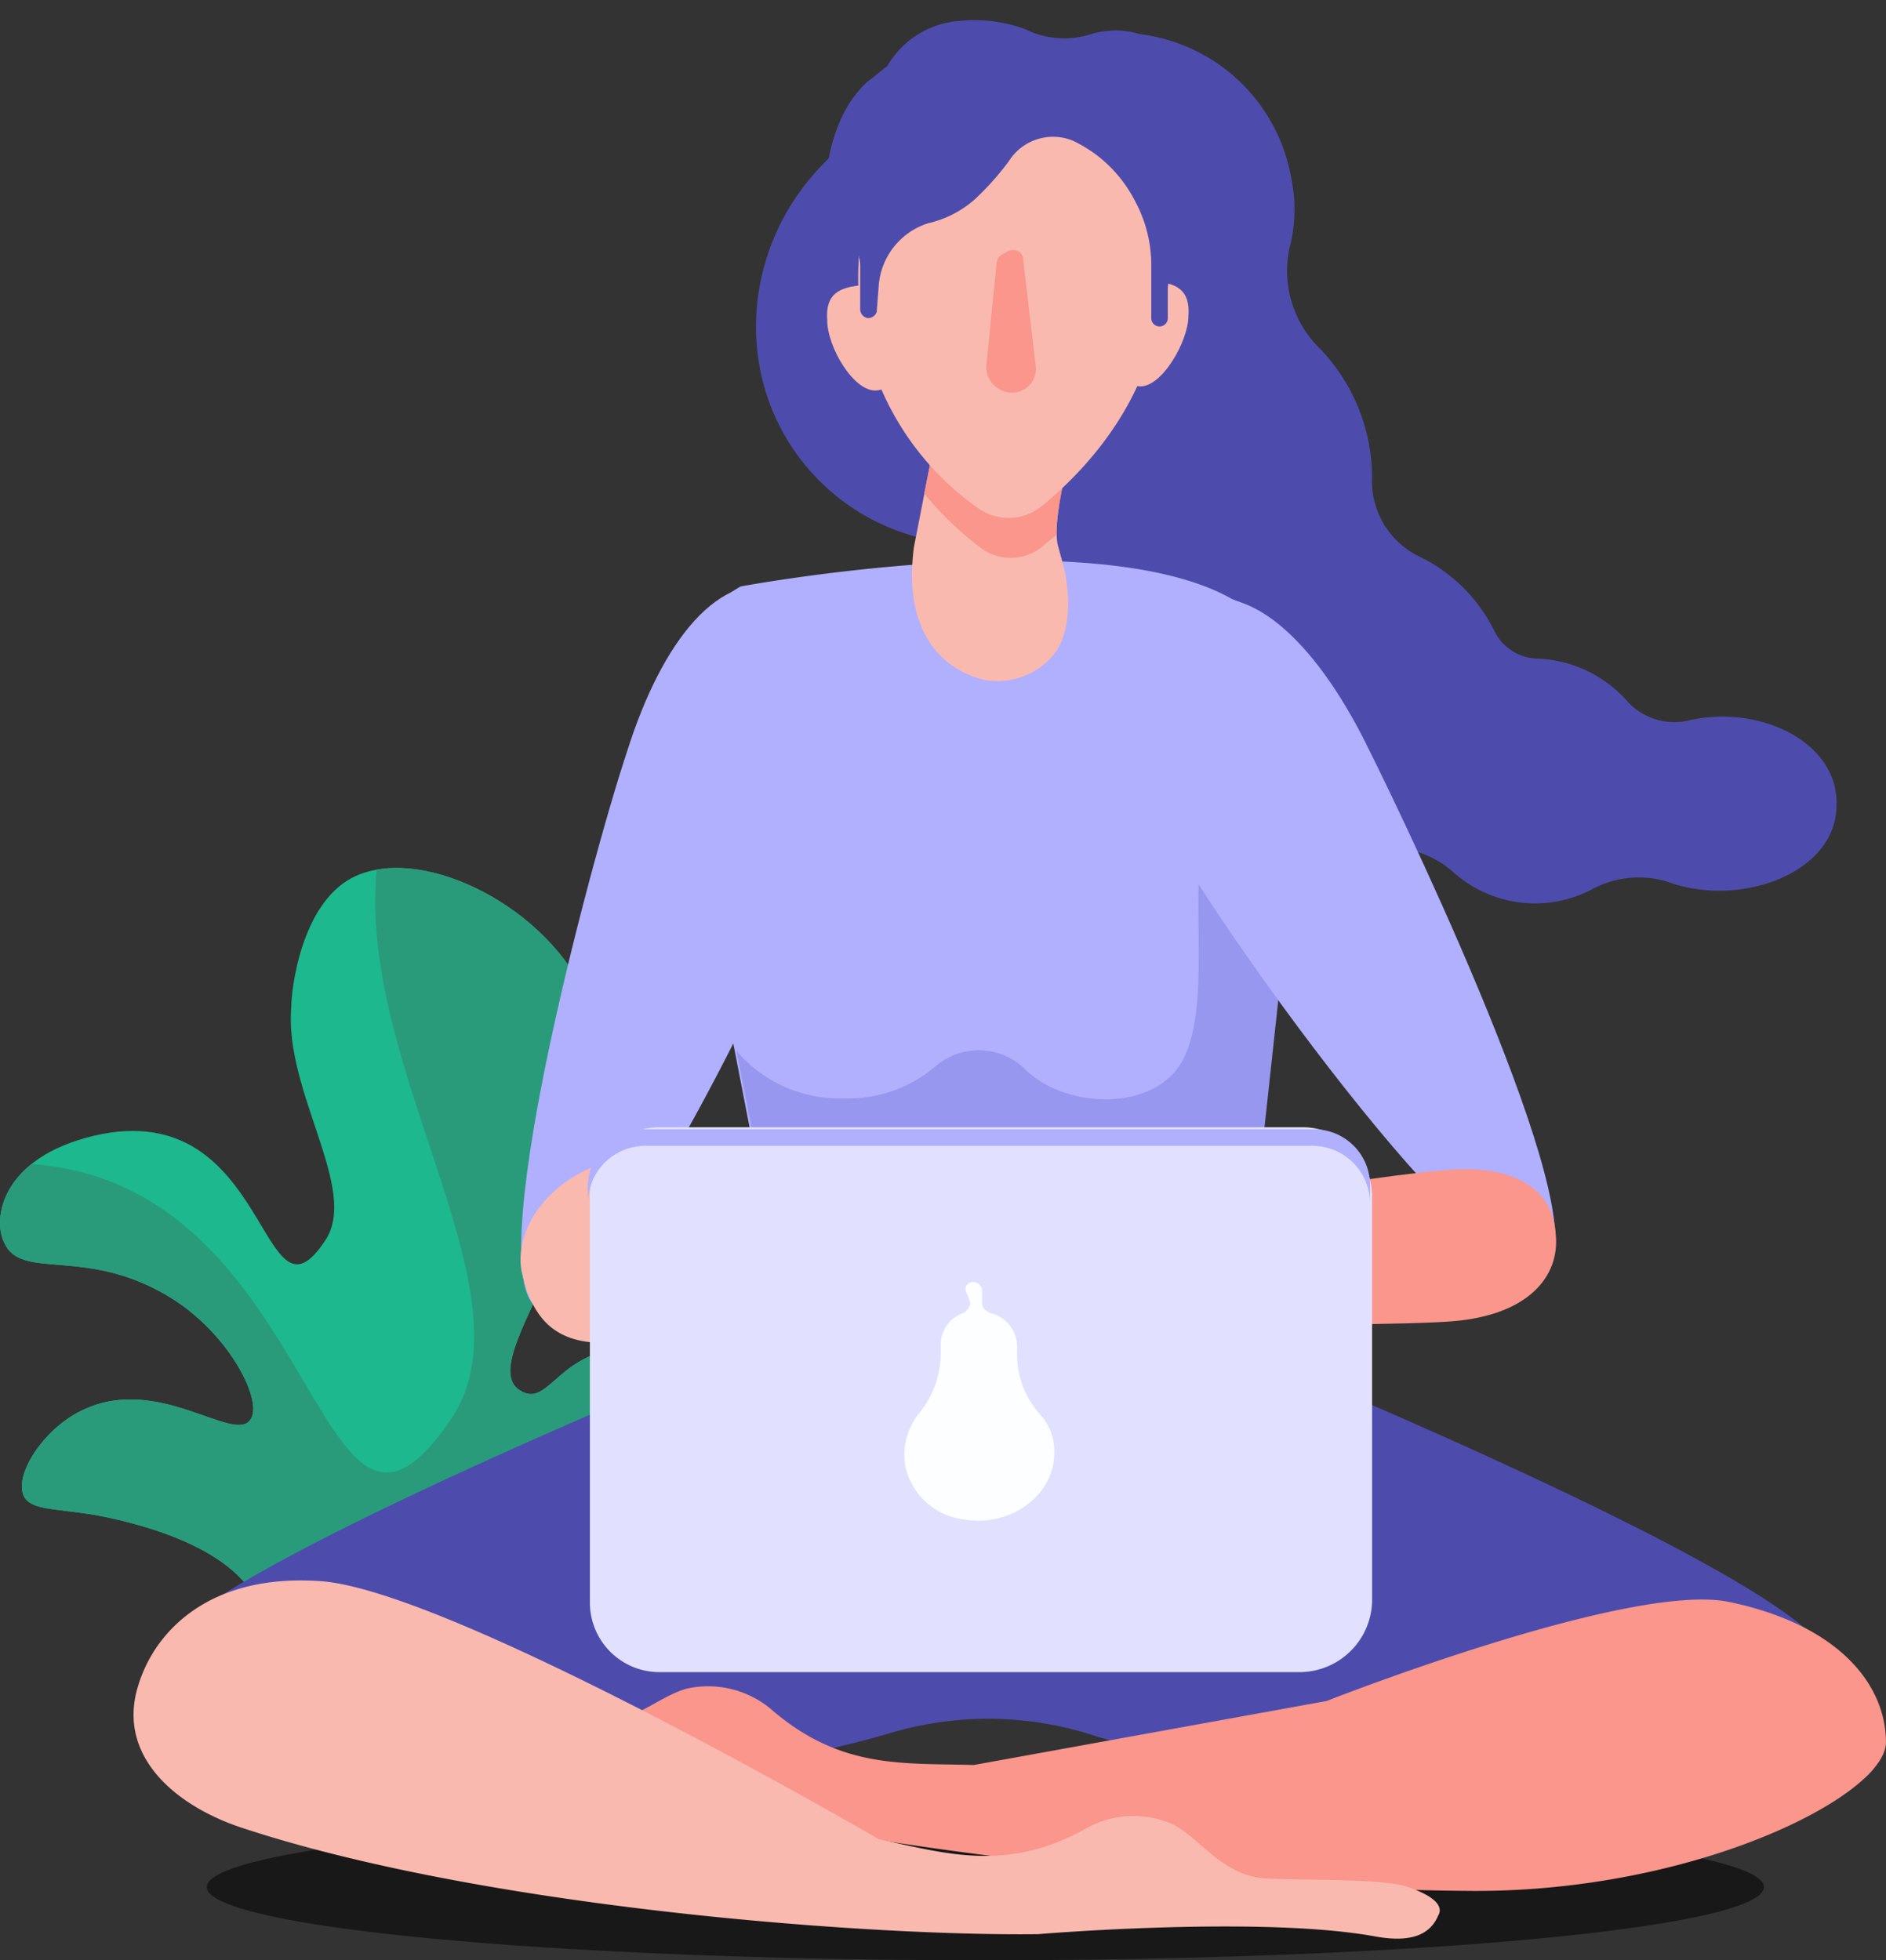
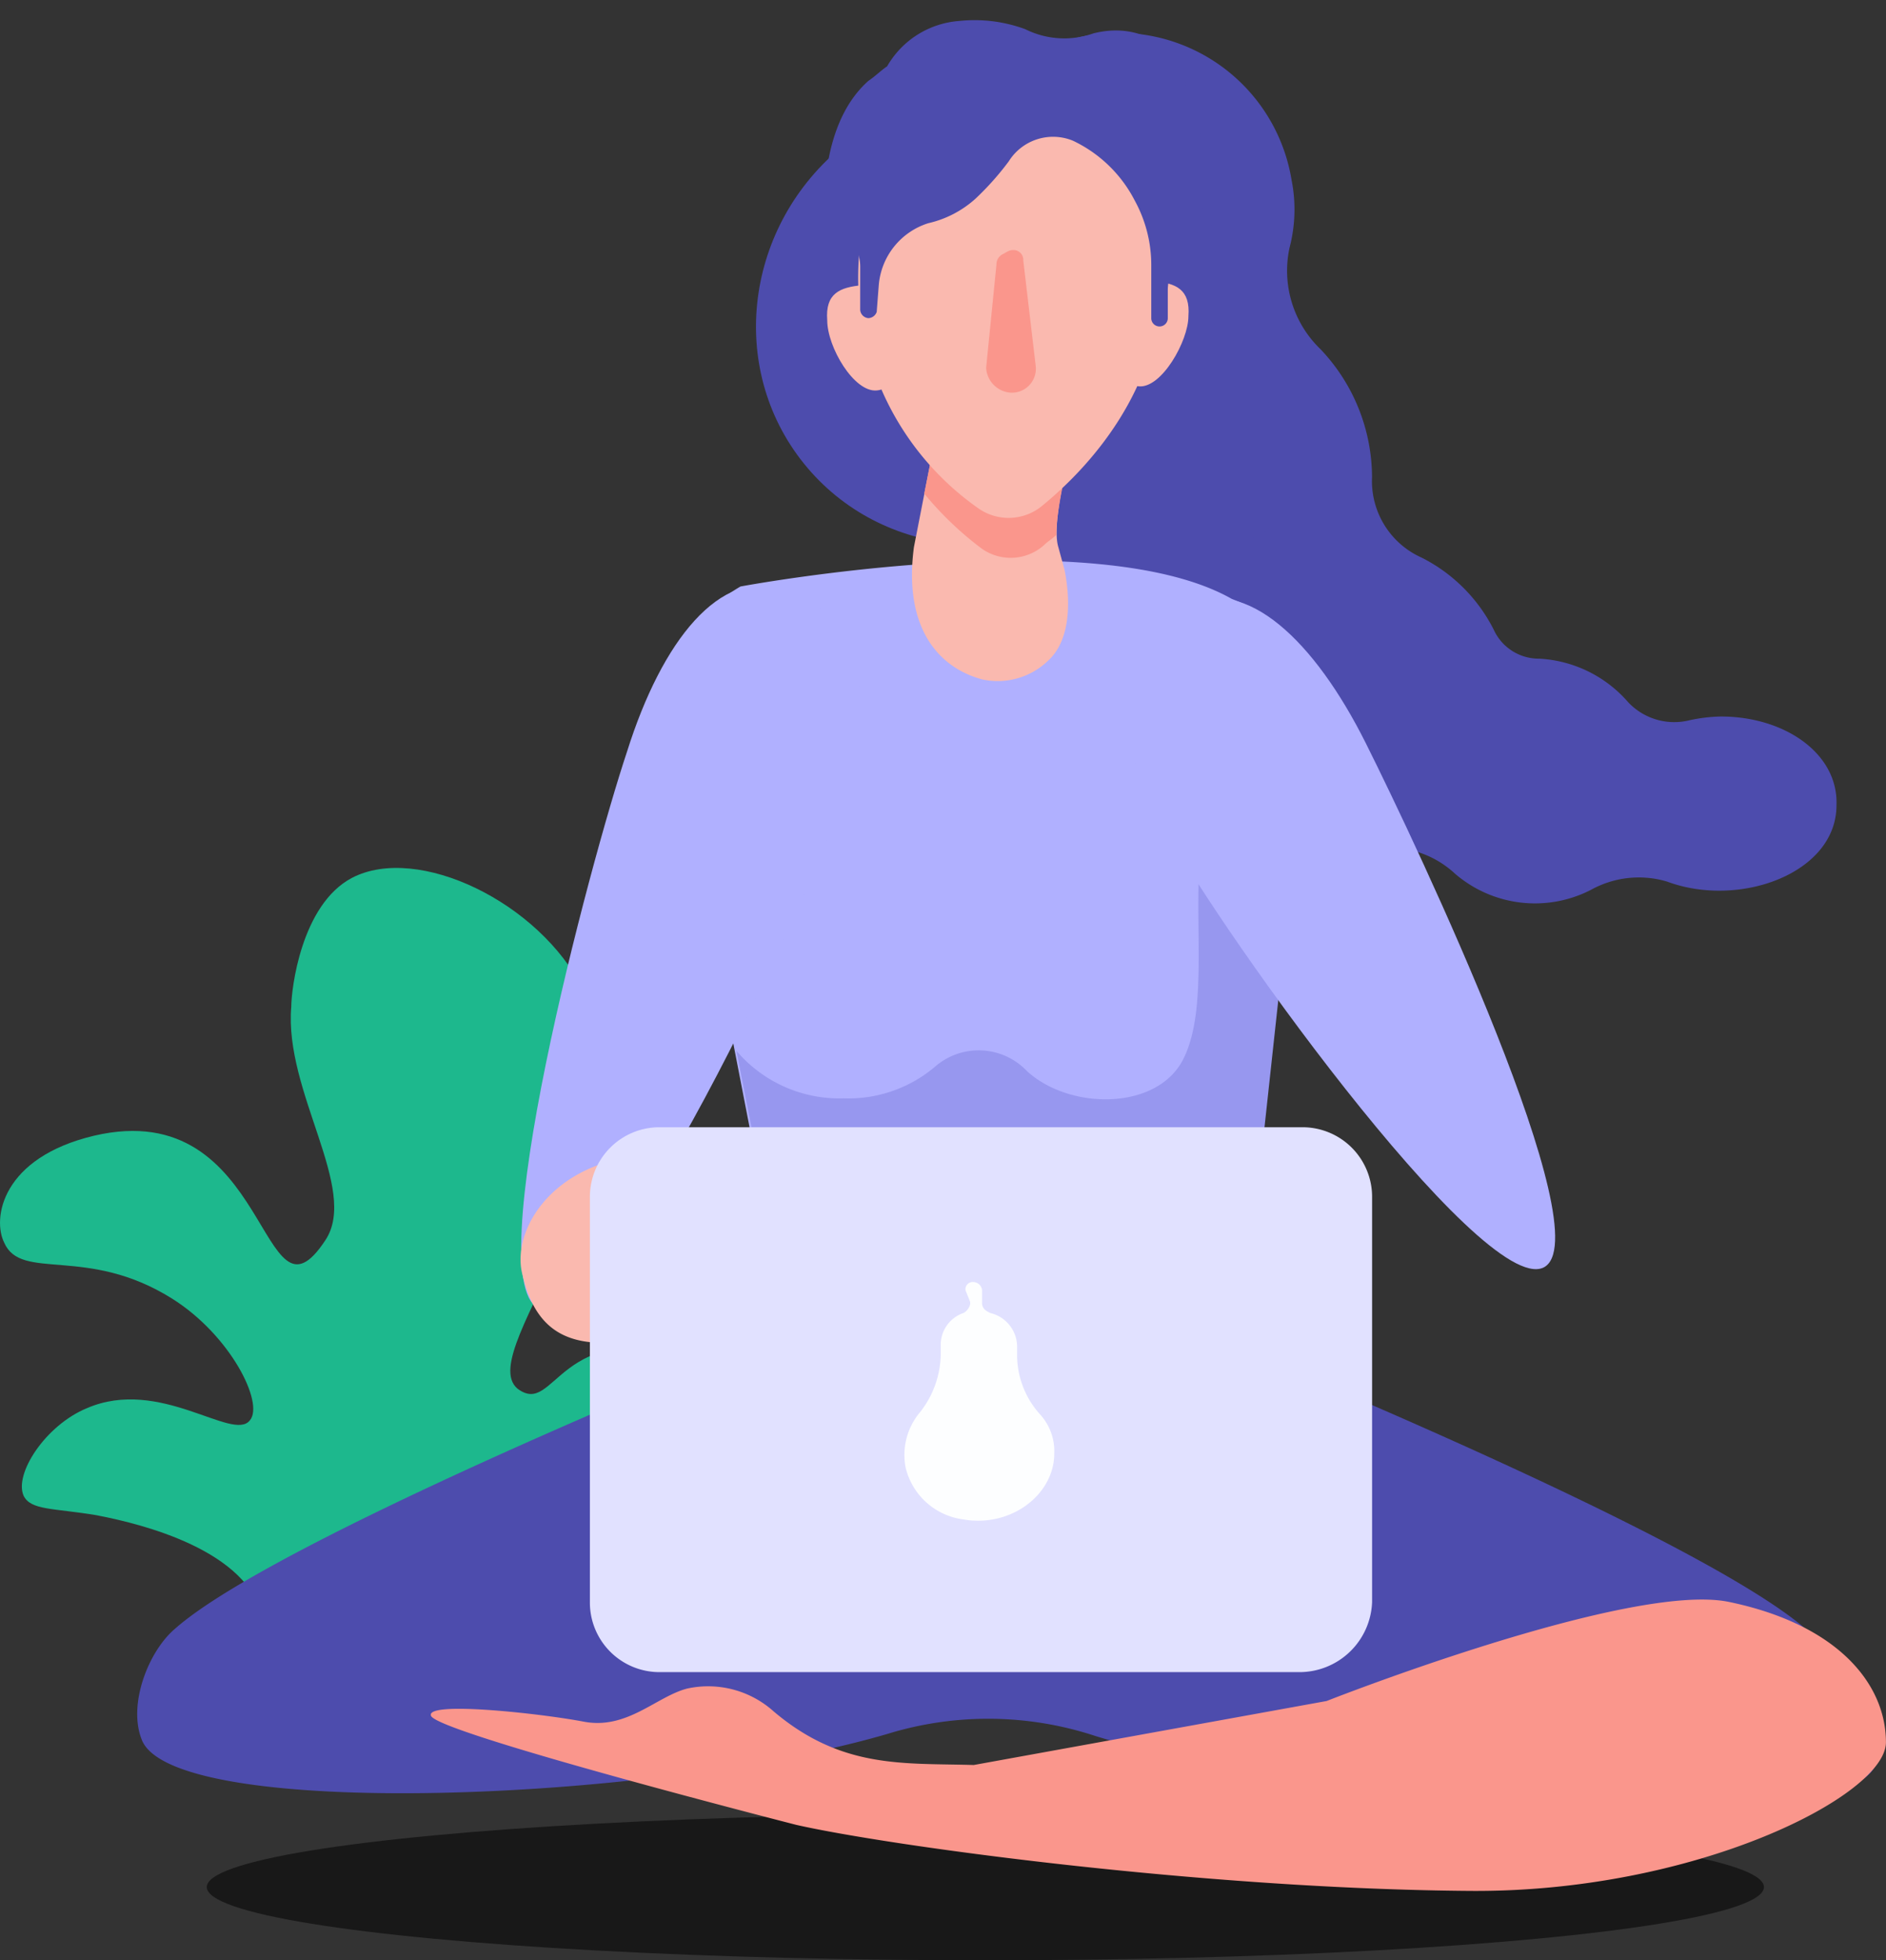
<svg xmlns="http://www.w3.org/2000/svg" viewBox="0 0 141.707 147.283">
  <rect x="0" y="0" width="141.707" height="147.283" fill="#333333" stroke="none" />
  <defs>
    <style>
      .cls-1 {
        opacity: 0.53;
      }

      .cls-2 {
        fill: #1db88d;
      }

      .cls-3 {
        clip-path: url(#clip-path);
      }

      .cls-4 {
        fill: #299b7b;
      }

      .cls-5 {
        fill: #4d4cad;
      }

      .cls-6 {
        fill: #fa968c;
      }

      .cls-7 {
        fill: #b0b0ff;
      }

      .cls-8 {
        fill: #9797ef;
      }

      .cls-9 {
        fill: #fab9af;
      }

      .cls-10 {
        fill: #e1e1ff;
      }

      .cls-11 {
        fill: #fdfeff;
      }
    </style>
    <clipPath id="clip-path">
-       <path id="Path_7256" data-name="Path 7256" d="M45.91,75.616c.366-2.742,1.279-7.677,4.387-11.15,9.139-9.87,20.655-2.925,21.751-7.494.548-2.193-3.107-6.032-7.311-7.129-10.6-3.107-10.6,4.57-13.526,2.376C47.738,49.3,62.36,35.038,56.146,22.243c-3.29-6.58-12.429-10.967-17.364-8.408-3.838,2.011-4.57,8.408-4.57,9.688-.548,6.4,5.118,13.709,2.559,17.547-4.935,7.494-4.021-10.967-17.364-7.86-6.946,1.645-7.677,6.215-6.763,8.042,1.279,2.925,6.215.183,12.612,4.2C29.642,48.2,32.2,53.316,31.1,54.6c-1.279,1.645-6.763-3.29-12.246-.914-3.107,1.279-5.484,4.935-4.752,6.58.548,1.1,2.193.914,5.484,1.462,1.828.366,10.419,2.011,12.246,6.946.366.914.914,3.29-.914,7.129H45.91Z" transform="translate(-12.327 -13.095)" />
-     </clipPath>
+       </clipPath>
  </defs>
  <g id="footer_sitting_girl" transform="translate(10533.536 -3789.717)">
    <ellipse id="Ellipse_140" data-name="Ellipse 140" class="cls-1" cx="58.5" cy="5.5" rx="58.5" ry="5.5" transform="translate(-10518 3926)" />
    <g id="Group_3251" data-name="Group 3251" transform="translate(-10545.863 3841.834)">
      <g id="Group_3238" data-name="Group 3238" transform="translate(12.327 13.095)">
        <path id="Path_7254" data-name="Path 7254" class="cls-2" d="M45.91,75.616c.366-2.742,1.279-7.677,4.387-11.15,9.139-9.87,20.655-2.925,21.751-7.494.548-2.193-3.107-6.032-7.311-7.129-10.6-3.107-10.6,4.57-13.526,2.376C47.738,49.3,62.36,35.038,56.146,22.243c-3.29-6.58-12.429-10.967-17.364-8.408-3.838,2.011-4.57,8.408-4.57,9.688-.548,6.4,5.118,13.709,2.559,17.547-4.935,7.494-4.021-10.967-17.364-7.86-6.946,1.645-7.677,6.215-6.763,8.042,1.279,2.925,6.215.183,12.612,4.2C29.642,48.2,32.2,53.316,31.1,54.6c-1.279,1.645-6.763-3.29-12.246-.914-3.107,1.279-5.484,4.935-4.752,6.58.548,1.1,2.193.914,5.484,1.462,1.828.366,10.419,2.011,12.246,6.946.366.914.914,3.29-.914,7.129H45.91Z" transform="translate(-12.327 -13.095)" />
        <g id="Group_3237" data-name="Group 3237">
          <g id="Group_3236" data-name="Group 3236" class="cls-3">
            <path id="Path_7255" data-name="Path 7255" class="cls-4" d="M77.844,145.324c.731-6.58,2.742-17.913,10.236-25.955,21.2-23.031,47.706-6.58,50.631-17.364,1.462-5.118-7.311-13.892-17-16.633-24.493-7.311-24.676,10.784-31.439,5.3-8.225-6.58,25.955-39.847,11.333-69.458C94.112,6.043,72.726-4.193,61.576,1.656c-8.956,4.752-10.6,19.558-10.784,22.665C49.513,39.31,62.673,55.943,56.458,65.265c-11.515,17.182-9.139-25.59-40.03-18.278C.344,50.825-1.3,61.609.709,65.63c3.107,6.763,14.44.366,29.063,9.688,10.236,6.4,16.085,18.1,13.709,21.386-2.925,3.656-15.719-7.494-28.331-2.193-7.311,3.107-12.612,11.7-10.967,15.354,1.1,2.559,5.3,1.828,12.795,3.29,4.2.731,24.127,4.57,28.514,15.9.731,2.193,2.376,7.494-2.376,16.451H77.844Z" transform="translate(-22.51 -23.947)" />
          </g>
        </g>
      </g>
    </g>
    <g id="Group_3267" data-name="Group 3267" transform="translate(-10552.328 3790.733)">
      <path id="Path_7280" data-name="Path 7280" class="cls-5" d="M116.262,51.961a12.052,12.052,0,0,0-2.481.31,4.749,4.749,0,0,1-4.5-1.4,9.509,9.509,0,0,0-6.668-3.256A3.718,3.718,0,0,1,99.2,45.448a12.247,12.247,0,0,0-5.427-5.427,6.294,6.294,0,0,1-3.722-6.048,14.019,14.019,0,0,0-3.877-9.614,8.176,8.176,0,0,1-2.326-7.6,11.348,11.348,0,0,0,.155-5.117A13.191,13.191,0,1,0,66.174,26.065a12.777,12.777,0,0,0-2.636,7.909A13.17,13.17,0,0,0,76.719,47.154h1.4a12.093,12.093,0,0,0-.465,3.412A11.481,11.481,0,0,0,90.21,61.886a7.326,7.326,0,0,1,6.048,1.861,9.2,9.2,0,0,0,10.235,1.241,7.416,7.416,0,0,1,5.738-.62c5.427,2.016,12.716-.62,12.716-5.738C125.1,54.753,121.069,51.961,116.262,51.961Z" transform="translate(31.831 0.857)" />
      <path id="Path_7281" data-name="Path 7281" class="cls-5" d="M144.114,86.74c-8.994-7.754-49.468-23.881-49.468-23.881-3.1-1.241-20-1.4-22.8-.155,0,0-41.869,16.593-50.243,24.036-2.016,1.706-3.567,5.738-2.481,8.374,2.481,6.048,38.458,4.652,55.981-.465A25.723,25.723,0,0,1,90.77,94.8c18.143,5.583,55.981,8.219,58.617,2.171C150.472,94.339,150.007,91.857,144.114,86.74Z" transform="translate(10.337 34.62)" />
      <path id="Path_7282" data-name="Path 7282" class="cls-6" d="M44.478,85.658c3.256.62,5.427-1.861,7.754-2.481a7.366,7.366,0,0,1,6.513,1.706c5.117,4.342,9.769,3.877,15.042,4.032L100.3,84.107s22.8-8.994,30.239-7.443c8.219,1.706,11.785,6.2,11.785,10.545,0,4.032-14.422,11.32-31.324,11.165-20.159-.155-43.73-3.412-50.553-4.962,0,0-27.292-6.978-27.448-8.219C32.693,84.107,41.222,85.038,44.478,85.658Z" transform="translate(18.17 42.68)" />
      <path id="Path_7283" data-name="Path 7283" class="cls-5" d="M62.142,30.885c.31,0,.465.31.465.62a5.763,5.763,0,0,0,1.241,3.412,5.5,5.5,0,0,0,4.342,2.016,2.882,2.882,0,0,1,2.326,1.4,5.365,5.365,0,0,0,1.551,1.706,5.134,5.134,0,0,0,4.962.31A6.072,6.072,0,0,0,78.579,39.1a3.9,3.9,0,0,1,3.256-1.551,5.285,5.285,0,0,0,3.412-1.085,4.749,4.749,0,0,0,1.706-4.187,5.658,5.658,0,0,0-.93-3.1,2.861,2.861,0,0,1-.775-2.481,3.908,3.908,0,0,0-.93-3.1,4.4,4.4,0,0,0-1.706-1.241,2.861,2.861,0,0,1-1.706-3.412,6.6,6.6,0,0,0,.31-1.706c.775-5.272-4.5-10.545-4.5-10.545h0a3.335,3.335,0,0,1-4.032-.93L70.671,3.283a.439.439,0,0,0-.775,0c-.31.155-.31.465-.155.775l1.241,1.706a4.89,4.89,0,0,1,0,6.048,7.961,7.961,0,0,0-1.551,3.722,33.729,33.729,0,0,0-.155,3.877A4.069,4.069,0,0,1,66.639,23.6a10.391,10.391,0,0,1-6.513-.465,9.4,9.4,0,0,1-4.032-2.946l-2.636-3.1a.439.439,0,0,0-.775,0,.439.439,0,0,0,0,.775l1.241,1.551a4.57,4.57,0,0,1,.775,2.016C55.164,24.837,57.49,30.11,62.142,30.885Z" transform="translate(28.885 2.239)" />
      <ellipse id="Ellipse_23" data-name="Ellipse 23" class="cls-5" cx="17.368" cy="16.748" rx="17.368" ry="16.748" transform="translate(68.692 20.753) rotate(-38.806)" />
      <path id="Path_7284" data-name="Path 7284" class="cls-7" d="M75.882,90.9l-9.614.31c-6.513.155-12.1-1.241-12.716-7.6L44.4,36.468c-.155-3.412,2.636-6.668,5.583-8.374,0,0,26.517-4.962,36.907.93l.775.31a9.5,9.5,0,0,1,4.962,7.909L87.667,82.989C87.2,89.192,82.084,90.742,75.882,90.9Z" transform="translate(24.449 14.955)" />
      <path id="Path_7285" data-name="Path 7285" class="cls-8" d="M89.049,30.1a12.934,12.934,0,0,1-1.241,1.861,29.236,29.236,0,0,0-5.272,15.817C82.381,52.74,83,58.013,81.45,61.269,79.59,65.3,72.921,65.3,69.665,62.355L69.51,62.2a5,5,0,0,0-6.668-.31,10.055,10.055,0,0,1-6.978,2.481A10.158,10.158,0,0,1,47.8,60.8l4.032,20.469c.62,6.358,6.358,7.754,12.716,7.6l9.614-.31c6.2-.155,11.32-1.551,11.785-7.909L90.91,34.907A9.755,9.755,0,0,0,89.049,30.1Z" transform="translate(26.324 17.136)" />
      <path id="Path_7286" data-name="Path 7286" class="cls-7" d="M61.762,42.636c-2.636,8.374-17.988,40.629-22.95,39.078-4.807-1.551,3.722-33.5,6.513-41.869,2.636-8.374,6.978-13.8,11.785-12.251S64.4,34.262,61.762,42.636Z" transform="translate(20.58 15.61)" />
      <path id="Path_7287" data-name="Path 7287" class="cls-7" d="M68.865,43.993c3.877,7.754,24.5,36.442,29.153,34.271,4.5-2.171-9.459-31.634-13.336-39.388s-8.994-12.561-13.491-10.39S64.988,36.239,68.865,43.993Z" transform="translate(36.738 15.959)" />
-       <path id="Path_7288" data-name="Path 7288" class="cls-6" d="M96.439,55.738C90.7,56.2,55.345,61.475,55.5,64.577c.31,3.1,36.287,2.946,41.869,2.481,5.738-.465,8.064-3.412,7.754-6.513C104.968,57.288,102.177,55.117,96.439,55.738Z" transform="translate(30.564 31.197)" />
      <path id="Path_7289" data-name="Path 7289" class="cls-9" d="M69.477,17.9H57.071a10.736,10.736,0,0,1,.62,5.427l-1.241,6.358c-.775,5.893,1.706,8.994,5.117,9.925a5.453,5.453,0,0,0,4.962-1.4c1.706-1.551,1.706-4.5,1.241-6.823l-.465-1.706C66.53,27.2,69.477,17.9,69.477,17.9Z" transform="translate(31.009 10.417)" />
      <path id="Path_7290" data-name="Path 7290" class="cls-6" d="M69.206,17.9H56.8a10.736,10.736,0,0,1,.62,5.427l-.465,2.326a24.885,24.885,0,0,0,4.187,4.032,3.756,3.756,0,0,0,4.807-.155c.31-.31.62-.465.93-.775C66.88,25.5,69.206,17.9,69.206,17.9Z" transform="translate(31.28 10.417)" />
      <path id="Path_7291" data-name="Path 7291" class="cls-9" d="M57.478,16.215c.155,2.016.155,4.342-1.551,4.5s-3.722-3.256-3.722-5.272c-.155-2.016.93-2.481,2.636-2.636S57.323,14.2,57.478,16.215Z" transform="translate(28.742 7.605)" />
      <path id="Path_7292" data-name="Path 7292" class="cls-9" d="M66.323,16.012c-.155,2.016-.155,4.342,1.551,4.5s3.722-3.412,3.722-5.272c.155-2.016-.93-2.481-2.636-2.636C67.1,12.6,66.323,14.151,66.323,16.012Z" transform="translate(36.489 7.499)" />
      <path id="Path_7293" data-name="Path 7293" class="cls-9" d="M76.5,17.411c0,8.529-5.583,14.422-8.994,17.213a3.953,3.953,0,0,1-4.807.155A21.2,21.2,0,0,1,53.7,17.567C53.7,7.487,59.127,3.3,65.175,3.3S76.5,7.332,76.5,17.411Z" transform="translate(29.573 2.377)" />
      <path id="Path_7294" data-name="Path 7294" class="cls-6" d="M63.622,19.784A1.8,1.8,0,0,1,61.606,21.8h0A1.982,1.982,0,0,1,59.9,19.939l.775-7.754a.853.853,0,0,1,.465-.775c.31-.155.465-.31.775-.31a.733.733,0,0,1,.775.775Z" transform="translate(32.987 6.673)" />
      <path id="Path_7295" data-name="Path 7295" class="cls-5" d="M78.949,5.6h0C80.034,4.2,77.243-.3,72.28.945h0a6.549,6.549,0,0,1-5.117-.31A11.01,11.01,0,0,0,62.2.014a6.832,6.832,0,0,0-5.427,3.412c-.465.31-.93.775-1.4,1.085-4.032,3.567-3.256,10.855-3.256,10.855h0a3.154,3.154,0,0,1,2.636,3.1v3.256a.667.667,0,0,0,.62.62.692.692,0,0,0,.62-.465l.155-2.016a5.339,5.339,0,0,1,3.722-4.652,7.91,7.91,0,0,0,3.567-1.861,21.278,21.278,0,0,0,2.481-2.791A3.928,3.928,0,0,1,70.73,9.008a10.069,10.069,0,0,1,4.652,4.5,10.073,10.073,0,0,1,1.241,4.807v4.032a.62.62,0,0,0,1.241,0V20.174a3.325,3.325,0,0,1,.62-1.861c2.171-2.636,3.567-8.219.62-11.94C78.793,6.217,78.793,5.907,78.949,5.6Z" transform="translate(28.671 0.545)" />
      <path id="Path_7296" data-name="Path 7296" class="cls-9" d="M90,58.983a16.957,16.957,0,0,0-2.326-4.807c-1.085-1.085-5.272-.155-7.6.62a15.294,15.294,0,0,1-3.722.465c-9.3-.465-27.137-.155-31.324.62-5.583,1.085-8.219,5.427-7.6,8.529,1.085,4.962,4.032,6.048,9.614,4.962,4.032-.775,20.469-6.048,29.308-10.08A13.7,13.7,0,0,1,83.8,58.207Z" transform="translate(20.565 30.123)" />
-       <path id="Path_7297" data-name="Path 7297" class="cls-9" d="M114.285,98.572c-1.861-.62-7.288-.465-10.545-.62S98.778,95,96.762,93.919a7.26,7.26,0,0,0-6.668.31C84.2,97.486,79.7,96.09,74.587,95c0,0-31.945-18.609-41.869-19.384-8.374-.62-12.561,3.722-13.8,7.909-1.551,5.117,2.636,8.839,7.6,10.545,18.143,6.048,47.142,8.219,60.012,8.064,0,0,16.593-1.4,25.277.155,3.256.62,4.342-.465,4.807-1.551C117.076,99.967,116.146,99.192,114.285,98.572Z" transform="translate(10.237 42.172)" />
      <path id="Path_7298" data-name="Path 7298" class="cls-10" d="M94.044,94.539H45.972A5.229,5.229,0,0,1,40.7,89.266V58.872A5.229,5.229,0,0,1,45.972,53.6H94.2a5.229,5.229,0,0,1,5.272,5.272V89.266A5.464,5.464,0,0,1,94.044,94.539Z" transform="translate(22.414 30.078)" />
-       <path id="Path_7299" data-name="Path 7299" class="cls-7" d="M95.185,53.7H44.942A4.334,4.334,0,0,0,40.6,58.042v1.241a4.334,4.334,0,0,1,4.342-4.342H95.03a4.334,4.334,0,0,1,4.342,4.342V58.042A4.206,4.206,0,0,0,95.185,53.7Z" transform="translate(22.359 30.133)" />
      <path id="Path_7300" data-name="Path 7300" class="cls-11" d="M66.114,71.025a6.664,6.664,0,0,1-1.706-4.342v-.775a2.615,2.615,0,0,0-2.016-2.481c-.31-.155-.62-.31-.62-.775v-.93a.667.667,0,0,0-.62-.62.548.548,0,0,0-.62.62l.31.775c.155.31-.155.775-.465.93a2.516,2.516,0,0,0-1.706,2.481v.465a7.2,7.2,0,0,1-1.551,4.5,4.977,4.977,0,0,0-1.085,4.187,5.14,5.14,0,0,0,4.342,3.877c3.567.62,6.823-1.861,6.823-4.962A4.093,4.093,0,0,0,66.114,71.025Z" transform="translate(30.806 34.208)" />
    </g>
  </g>
</svg>